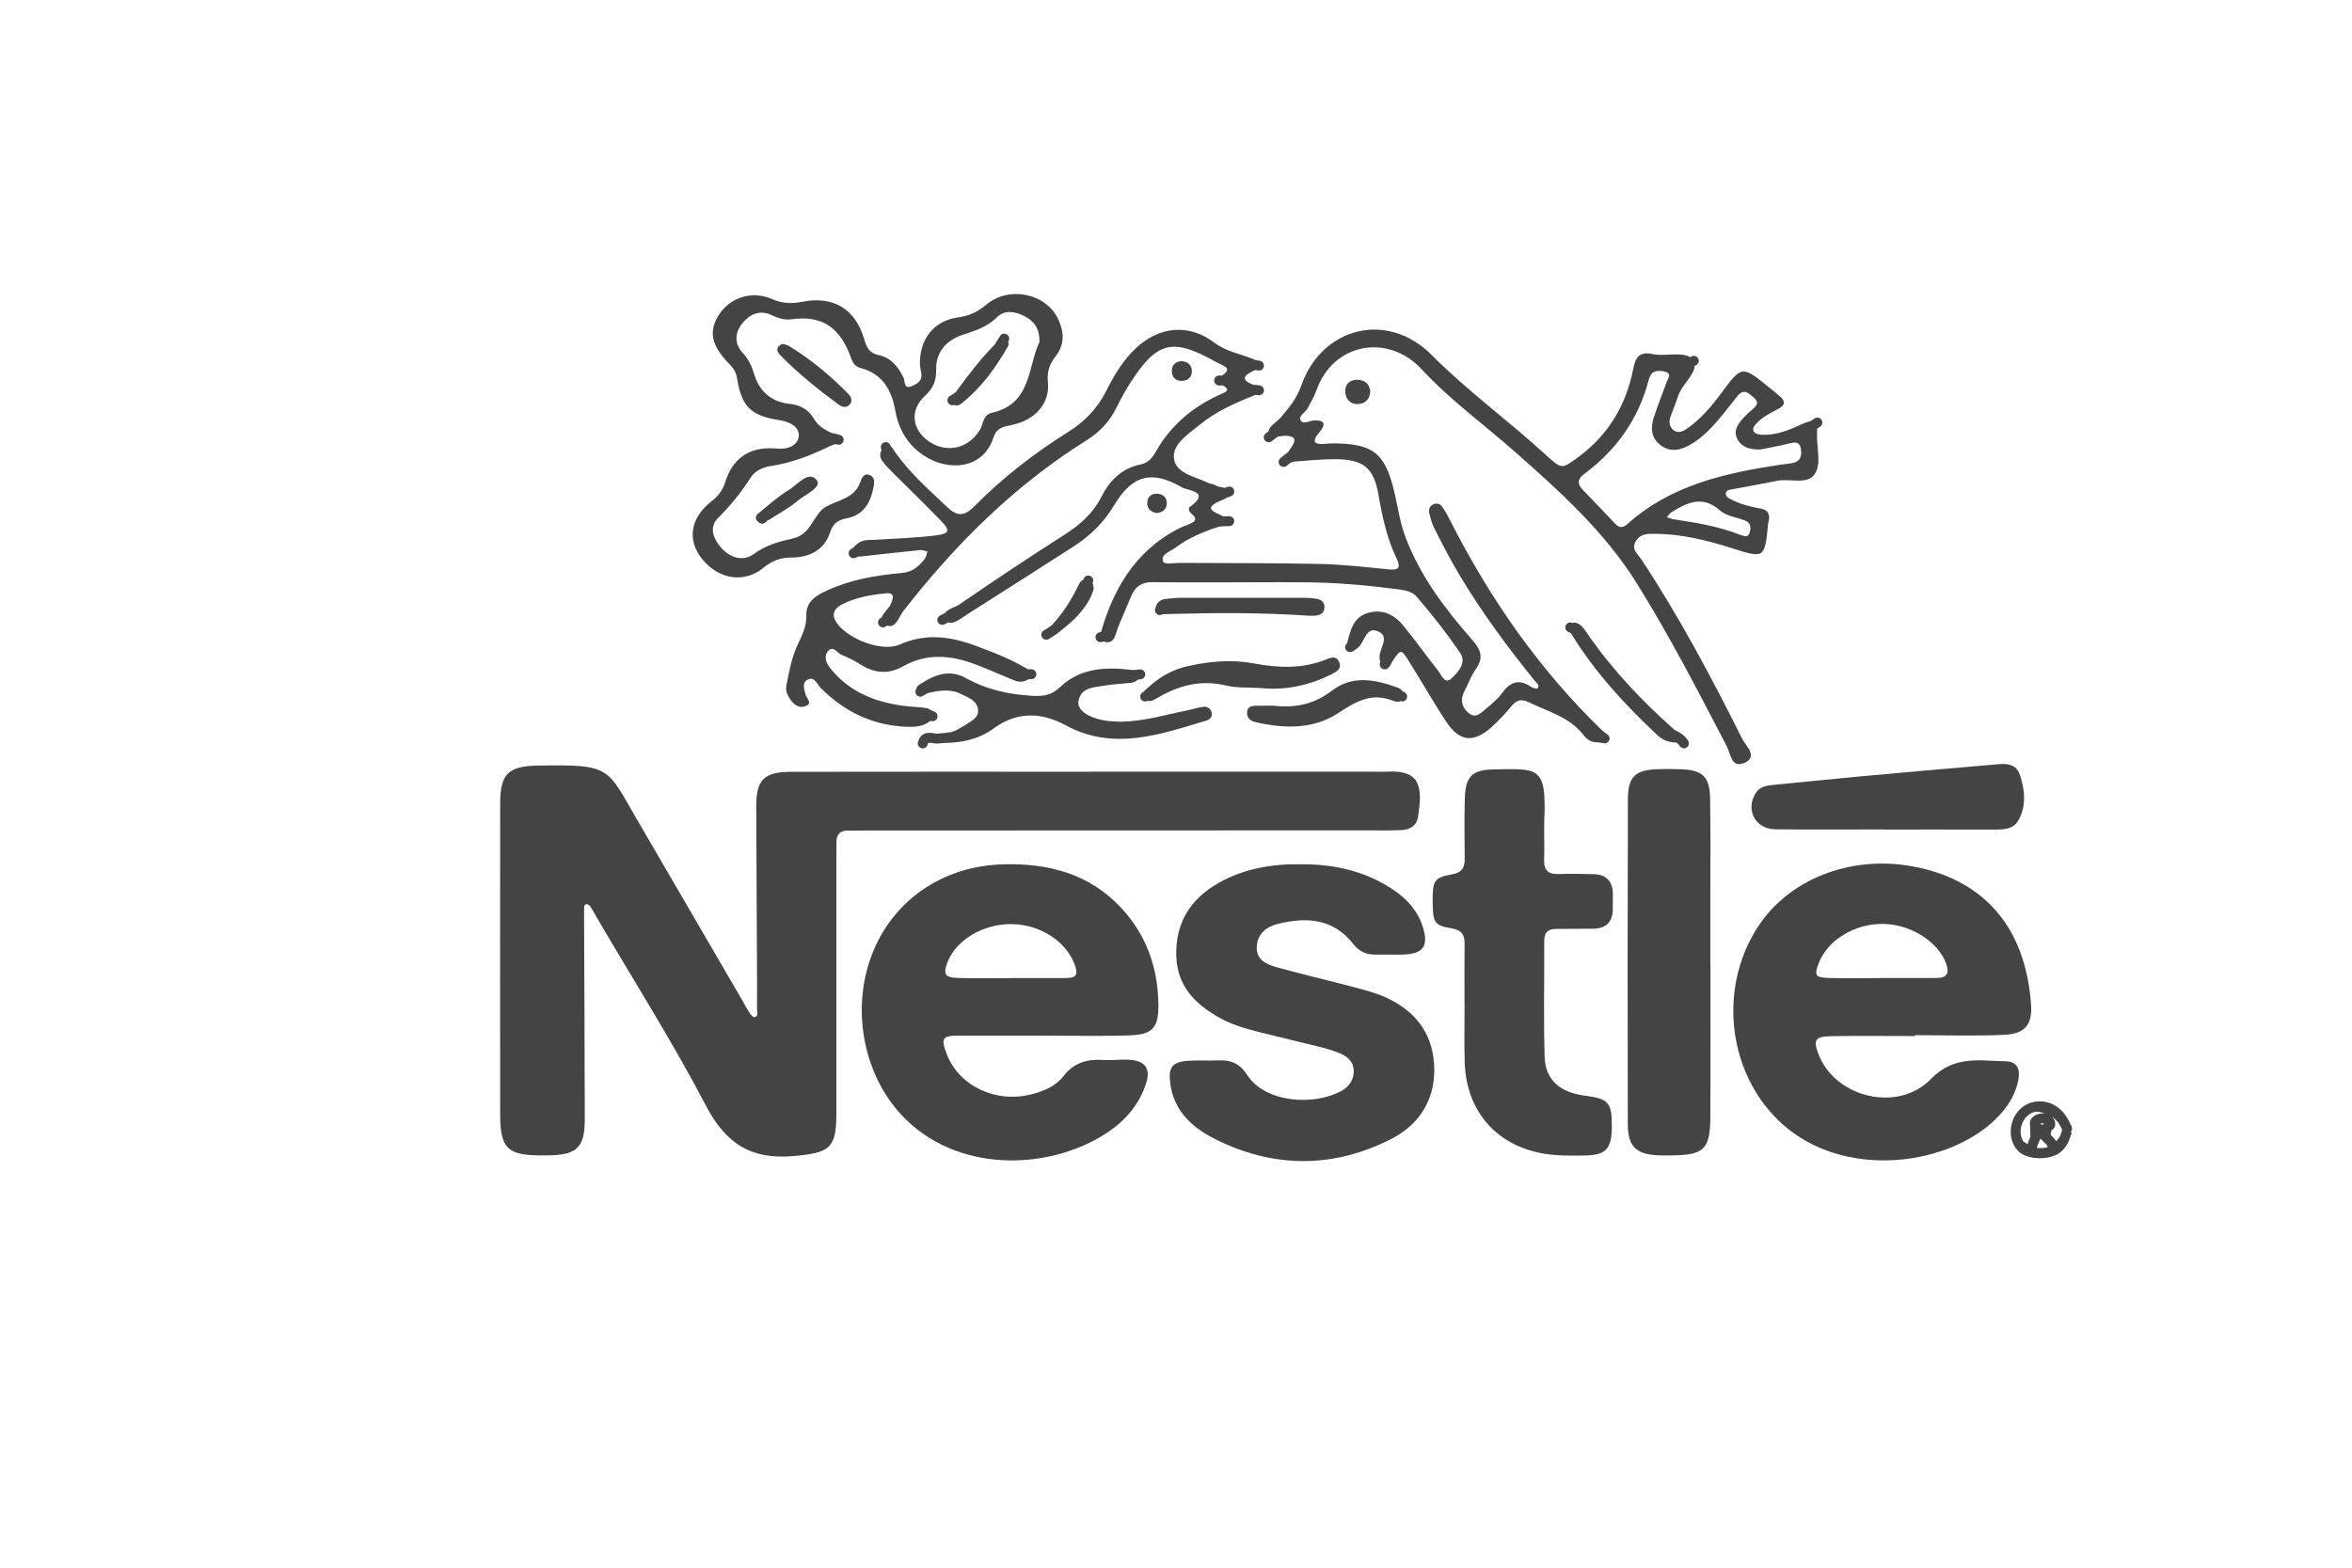
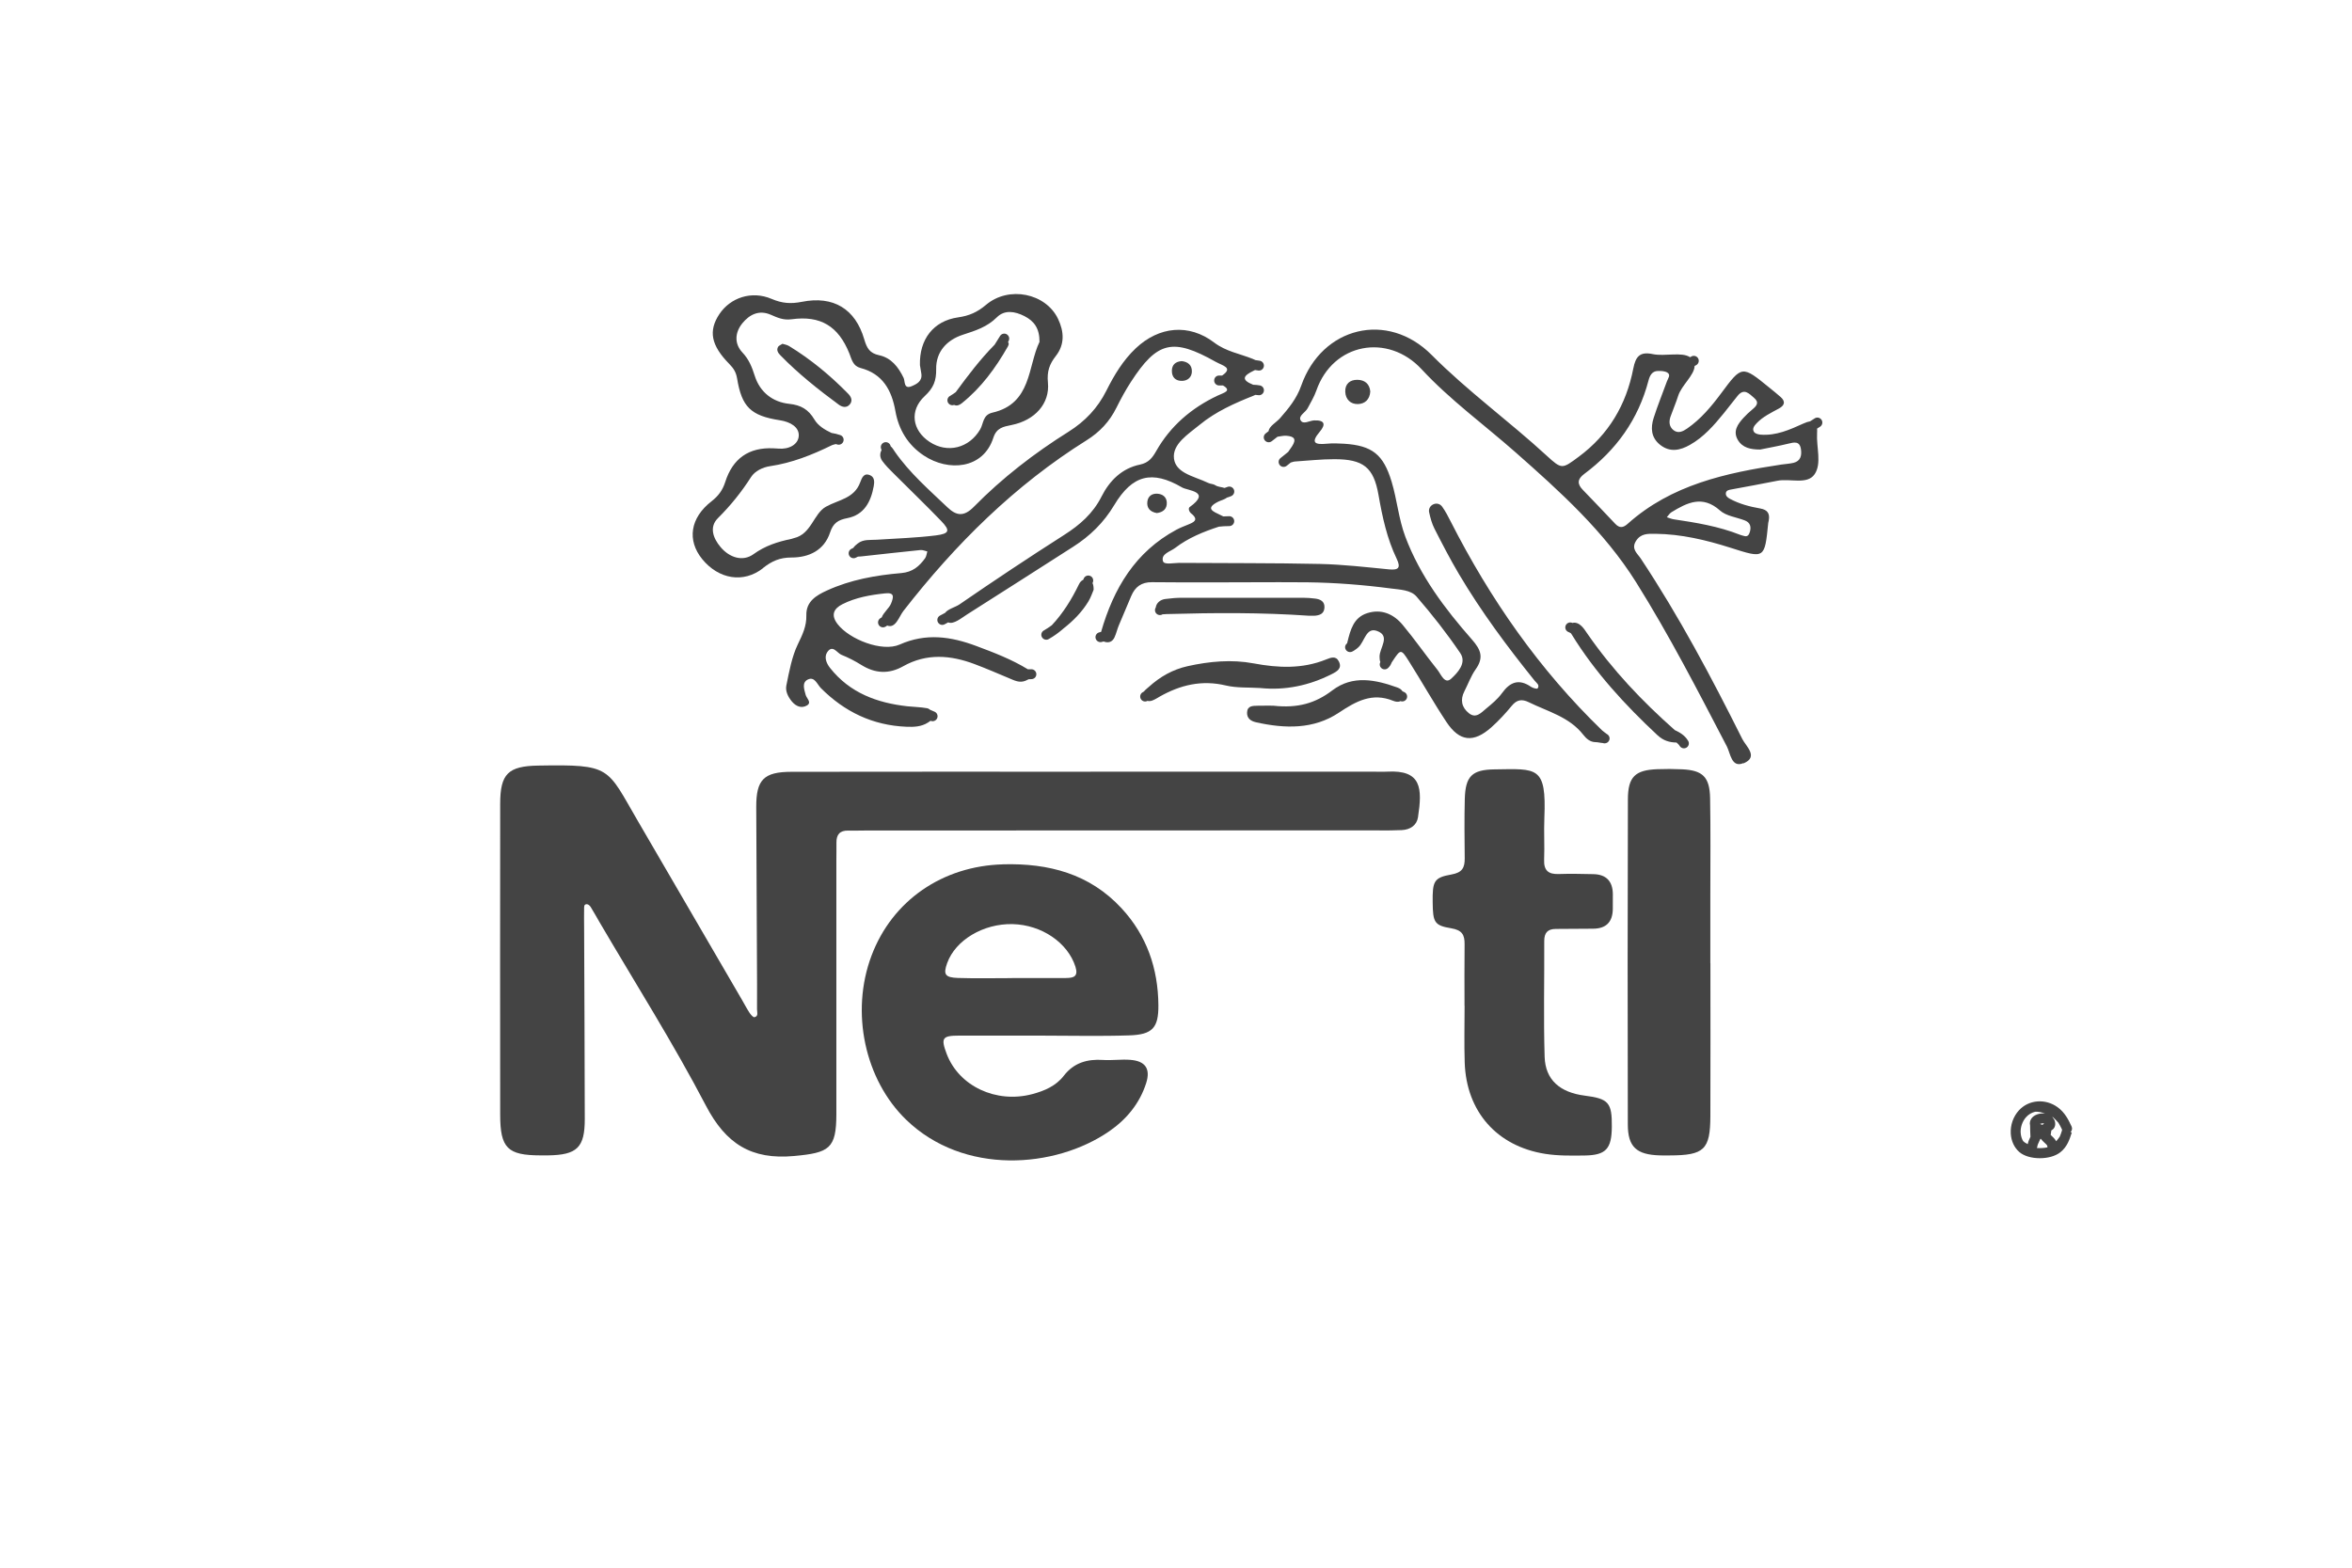
<svg xmlns="http://www.w3.org/2000/svg" id="logos" viewBox="0 0 600 400">
  <defs>
    <style> .cls-1 { fill: #444; } </style>
  </defs>
  <path class="cls-1" d="M351.93,211.89c1.89,0,3.78,0,5.67-.09,2.13-.09,3.82-1.23,4.13-3.25,1.13-7.4.97-12.17-7.9-11.66-1.26.07-2.52,0-3.78,0-23.95,0-47.91,0-71.86,0v.02c-25.43,0-50.85-.03-76.28.02-7.1.01-9.01,2.03-8.99,8.99.04,13.01.12,26.03.18,39.04.02,4.2.05,8.4.02,12.59,0,.71.43,1.77-.66,1.99-.34.07-.96-.67-1.27-1.15-.69-1.05-1.27-2.17-1.9-3.26-8.86-15.23-17.72-30.48-26.6-45.7-7.98-13.67-6.63-14.41-25.36-14.09-7.72.13-9.72,2.1-9.73,9.74-.03,26.45-.03,52.9,0,79.35.01,8.54,1.88,10.36,10.33,10.37.63,0,1.26,0,1.89,0,7.4-.11,9.37-2,9.36-9.3-.02-16.37-.11-32.75-.17-49.12,0-1.47-.04-2.94,0-4.41.02-.53-.13-1.36.81-1.24.33.04.7.43.9.75.77,1.25,1.48,2.54,2.22,3.81,9.12,15.57,18.8,30.85,27.14,46.82,5.08,9.73,11.58,13.86,22.5,12.85,8.97-.83,10.77-1.85,10.78-10.69.02-21.62,0-43.24,0-64.86,0-1.47.04-2.94.02-4.41-.03-2.05.87-3.13,3.01-3.07,1.47.04,2.94-.02,4.41-.02,43.71-.01,87.41-.02,131.12-.04Z" />
  <path class="cls-1" d="M444.78,194.77c3.94-1.63.61-4.37-.31-6.2-7.88-15.77-16.14-31.34-25.91-46.06-.84-1.27-2.49-2.42-1.24-4.44,1.22-1.99,3.07-1.89,4.98-1.87,6.58.07,12.91,1.58,19.12,3.55,8.77,2.79,8.74,2.88,9.66-6.32.02-.21.09-.41.13-.62.33-1.77-.31-2.75-2.17-3.07-2.69-.47-5.33-1.16-7.76-2.48-.6-.32-1.08-.75-1.01-1.43.08-.72.77-.83,1.37-.94,3.92-.74,7.84-1.42,11.75-2.22,3.23-.66,7.63,1.1,9.52-1.67,1.87-2.74.42-6.92.63-10.45.03-.45.03-.84,0-1.19.26-.17.54-.33.8-.51.57-.4.72-1.18.32-1.76-.4-.57-1.18-.72-1.76-.32-.37.26-.76.5-1.14.73-.47.07-1.04.26-1.75.58-3.42,1.55-6.93,3.13-10.86,2.82-.59-.05-1.39-.25-1.68-.67-.55-.79,0-1.56.6-2.19,1.61-1.72,3.72-2.71,5.74-3.81,1.39-.76,1.77-1.73.46-2.91-.94-.84-1.93-1.62-2.91-2.42-6.95-5.67-6.99-5.7-12.27,1.42-2.52,3.39-5.2,6.6-8.7,9.02-1.02.7-2.26,1.37-3.48.41-1.12-.88-1.2-2.16-.76-3.44.62-1.78,1.38-3.5,1.95-5.3.85-2.7,4.12-5.24,4.2-7.64.17-.08.35-.16.52-.28.57-.4.71-1.19.31-1.76-.4-.57-1.19-.71-1.76-.31-.06.05-.15.08-.24.12-2.12-1.43-6.43-.15-9.5-.79-3.27-.69-4.37.57-4.98,3.7-1.78,9.18-6.26,16.82-13.89,22.47-4.26,3.15-4.31,3.31-8.2-.26-9.57-8.8-20.13-16.43-29.35-25.7-11.27-11.33-27.99-7.15-33.25,7.8-1.17,3.34-3.21,5.81-5.42,8.34-.95,1.08-2.81,2.06-2.91,3.3-.24.19-.47.38-.72.56-.57.41-.69,1.2-.28,1.76.41.57,1.2.69,1.76.28.52-.38,1.01-.77,1.51-1.17.74-.1,1.54-.3,2.2-.25,2.15.14,2.66.9,1.49,2.71-.31.48-.65.95-.98,1.42-.33.25-.64.51-.93.75-.33.27-.66.54-1,.8-.56.42-.66,1.21-.24,1.77.42.56,1.21.66,1.77.24.36-.27.71-.56,1.06-.85.36-.09.73-.25,1.08-.27,3.35-.22,6.7-.59,10.06-.59,7.36.01,10.01,2.04,11.25,9.13.98,5.61,2.16,11.11,4.63,16.26,1.13,2.37.45,2.96-2.01,2.72-5.85-.57-11.71-1.25-17.58-1.38-11.97-.26-23.95-.18-35.93-.27-1.44,0-3.8.57-4.1-.45-.54-1.88,1.88-2.42,3.13-3.38,3.32-2.55,7.17-4.11,11.13-5.41.87-.1,1.75-.15,2.66-.15.7,0,1.26-.57,1.26-1.26,0-.7-.57-1.26-1.26-1.26h0c-.52,0-1.03.02-1.53.05-.26-.13-.52-.25-.76-.37-1.85-.89-3.96-1.66-.53-3.39.68-.34,1.65-.56,2.24-1.04.36-.1.71-.23,1.07-.38.65-.27.95-1,.69-1.65-.27-.65-1.01-.95-1.65-.69-.25.1-.49.19-.73.26-.76-.25-1.73-.26-2.37-.7-.49-.34-1.23-.3-1.79-.58-1.84-.9-4.17-1.54-5.98-2.57l-.03-.02s-.03-.02-.05-.03c-1.4-.82-2.45-1.89-2.68-3.54-.51-3.75,3.65-6.29,6.54-8.67,4.09-3.37,8.9-5.5,13.79-7.45.16-.06.28-.13.42-.19.23.02.46.03.7.07.69.13,1.34-.33,1.47-1.01.13-.69-.33-1.34-1.01-1.47-.59-.11-1.15-.16-1.71-.17-3.19-1.27-2.53-2.33.17-3.61.11-.05.2-.1.3-.15.29.05.59.1.88.13.71.08,1.31-.44,1.38-1.13.07-.69-.44-1.31-1.13-1.38-.34-.03-.68-.09-1.02-.15-.23-.11-.49-.23-.77-.34-3.27-1.31-6.76-1.86-9.76-4.14-6.45-4.9-14.06-4.14-20,1.46-3.26,3.08-5.52,6.86-7.5,10.81-2.22,4.44-5.43,7.83-9.66,10.49-8.74,5.48-16.9,11.78-24.14,19.14-2.58,2.62-4.47,2.31-6.76.13-4.71-4.49-9.64-8.76-13.39-14.16-.31-.44-.64-1.06-1.08-1.4,0-.03-.02-.05-.02-.08-.16-.68-.84-1.1-1.52-.94-.68.16-1.1.84-.94,1.52.04.17.1.33.15.5-.48.84-.45,1.85.19,2.74.86,1.18,1.91,2.22,2.95,3.25,4,4.01,8.1,7.94,12.03,12.02,2.41,2.5,2.2,3.28-1.33,3.73-4.99.62-10.04.77-15.07,1.1-1.66.11-3.42-.17-4.84.96-.41.32-.86.69-1.13,1.12-.19.1-.37.17-.56.28-.6.35-.81,1.12-.46,1.73.23.41.66.63,1.09.63.21,0,.43-.05.63-.17.16-.09.33-.16.5-.25.29.01.6-.02.89-.05,5.01-.55,10.01-1.11,15.03-1.62.57-.06,1.18.23,1.76.36-.18.57-.22,1.24-.55,1.71-1.5,2.09-3.2,3.56-6.1,3.81-6.49.55-12.92,1.69-18.92,4.43-2.74,1.25-5.38,2.79-5.29,6.33.07,2.8-.98,4.93-2.19,7.45-1.49,3.09-2.19,6.9-2.91,10.47-.29,1.45.42,2.87,1.39,4.06,1.06,1.28,2.5,1.86,3.89,1.02,1.25-.76-.11-1.79-.35-2.67-.39-1.45-1.03-3.18.57-3.94,1.72-.82,2.37,1.25,3.3,2.19,6.04,6.06,13.23,9.52,21.83,9.87,1.9.08,3.79.01,5.48-1.06.24-.15.48-.3.69-.47.04.01.08.03.11.05.66.22,1.38-.14,1.6-.8.22-.66-.14-1.38-.8-1.6-.16-.05-.32-.13-.48-.21-.17-.08-.35-.16-.54-.23-.24-.2-.5-.36-.8-.41-1.63-.3-3.32-.31-4.98-.49-7.77-.86-14.71-3.41-19.75-9.77-.97-1.22-1.59-2.82-.7-4.09,1.38-1.97,2.47.28,3.61.73,1.75.7,3.44,1.57,5.04,2.57,3.54,2.21,7.04,2.4,10.7.34,5.97-3.36,12.11-2.85,18.25-.53,2.95,1.11,5.84,2.36,8.74,3.58,1.36.57,2.66,1.28,4.21.65.28-.11.55-.24.81-.39.06,0,.12,0,.18,0,.19,0,.38,0,.58-.02.7-.04,1.23-.63,1.19-1.33-.04-.7-.66-1.24-1.33-1.19-.29.01-.56,0-.84,0-4.13-2.53-8.63-4.25-13.15-5.94-6.5-2.43-12.83-3.35-19.56-.36-4.42,1.96-12.82-1.3-15.85-5.26-1.73-2.27-.98-3.91,1.26-5.04,3.42-1.73,7.16-2.37,10.92-2.77,2.35-.25,2.2.85,1.48,2.63-.46,1.14-1.99,2.35-2.36,3.49-.11.07-.2.14-.32.2-.6.35-.81,1.12-.46,1.73.23.4.66.63,1.09.63.21,0,.43-.05.63-.17.16-.09.3-.2.45-.29,2.15.84,3.02-2.31,4.14-3.74,13.26-17.03,28.37-32.05,46.76-43.56,3.29-2.06,5.82-4.75,7.55-8.24,1.12-2.25,2.32-4.48,3.69-6.59,6.75-10.43,10.72-11.32,21.63-5.18,1.83,1.03,4.59,1.49,1.66,3.52-.22,0-.46,0-.72,0-.74-.04-1.28.53-1.3,1.23-.02.7.53,1.28,1.23,1.3.15,0,.33,0,.53,0,.15,0,.31,0,.48-.01,2.37,1.4.24,1.84-1.42,2.62-6.61,3.14-11.98,7.71-15.62,14.14-.96,1.68-1.93,2.98-4.11,3.43-4.64.95-7.8,4.12-9.84,8.18-2.18,4.31-5.51,7.21-9.5,9.76-9.03,5.76-17.94,11.69-26.76,17.76-.98.67-2.94,1.16-3.64,2.14-.45.22-.9.46-1.35.72-.6.35-.8,1.13-.45,1.73.24.4.66.62,1.09.62.22,0,.44-.06.64-.18.28-.17.58-.32.87-.47,1.35.61,3.36-1.1,4.78-2,9.05-5.72,18.05-11.52,27.08-17.28,4.31-2.75,7.81-6.16,10.49-10.64,4.64-7.73,9.64-8.98,17.32-4.5,1.45.85,7.54.97,1.93,5-.43.31-.17,1.18.37,1.62,2.1,1.69.64,2.28-.87,2.89-.97.39-1.96.78-2.88,1.27-10.52,5.66-16.04,15.01-19.22,26.07-.2.05-.4.09-.57.15-.66.22-1.02.94-.8,1.6.18.53.67.87,1.2.87.13,0,.27-.02.4-.07.13-.04.29-.07.45-.11.07.03.13.06.21.09,1.19.37,2.07-.11,2.55-1.18.43-.95.66-1.98,1.05-2.94,1.04-2.52,2.13-5.02,3.18-7.53.99-2.36,2.61-3.59,5.31-3.56,8.4.08,16.79.03,25.19.03,0,0,0,0,0-.01,4.82,0,9.65-.05,14.47.01,7.15.09,14.26.65,21.35,1.58,2.3.3,5.01.36,6.48,2.06,3.98,4.59,7.75,9.4,11.16,14.43,1.71,2.53-.73,5.05-2.32,6.52-1.67,1.55-2.6-1.14-3.52-2.28-3.02-3.77-5.77-7.75-8.86-11.45-2.29-2.75-5.39-4.14-9.01-3-3.52,1.1-4.31,4.28-5.08,7.38-.02.1-.05.2-.07.3-.47.35-.67.98-.4,1.54.3.63,1.05.9,1.68.6.24-.11.46-.24.65-.38.33-.19.64-.46.92-.71,1.61-1.44,1.96-5.18,4.74-4.19,3.59,1.27.67,4.3.68,6.56,0,.5.04.99.2,1.39-.25.46-.21,1.03.16,1.44.25.28.6.42.94.42.3,0,.6-.11.84-.32.48-.43.76-.92.93-1.4.09-.13.18-.26.26-.4,2.05-3.08,2.15-3.12,4.14.02,3.25,5.14,6.23,10.46,9.59,15.53,3.34,5.04,6.93,5.39,11.47,1.35,1.87-1.67,3.6-3.54,5.19-5.48,1.3-1.59,2.6-1.77,4.36-.91,4.85,2.39,10.31,3.72,13.88,8.29.76.98,1.75,1.88,3.14,1.89.58,0,1.25.2,1.85.23,0,0,.01,0,.02,0,.15.06.3.08.45.08.51,0,.99-.31,1.18-.81.23-.61-.05-1.28-.63-1.57-.39-.33-.88-.62-1.21-.94-16.02-15.49-28.54-33.5-38.61-53.28-.66-1.3-1.33-2.61-2.18-3.79-.48-.66-1.35-1.01-2.25-.6-.87.4-1.25,1.23-1.07,2.05.31,1.42.7,2.87,1.35,4.15,2,3.92,4.02,7.84,6.27,11.63,5.68,9.59,12.32,18.51,19.3,27.18.45.56,1.38,1.1.74,1.97-.13.18-1.19-.09-1.65-.4-3.08-2.13-5.35-1.28-7.43,1.6-1.09,1.51-2.59,2.75-4.05,3.95-1.23,1.01-2.57,2.62-4.38,1.18-1.84-1.46-2.29-3.42-1.16-5.61.96-1.86,1.67-3.9,2.87-5.59,2.09-2.95,1.41-4.93-.92-7.58-6.94-7.89-13.26-16.27-17.02-26.27-1.71-4.55-2.1-9.41-3.49-14.02-2.1-6.96-4.93-9.24-12.15-9.7-1.46-.09-2.95-.14-4.41,0-2.98.29-4.19-.21-1.77-3.07,1.56-1.84,1.3-2.99-1.44-2.88-1.19.05-2.82,1.18-3.46-.05-.6-1.15,1.24-1.97,1.81-3.06.77-1.48,1.66-2.92,2.21-4.49,4.24-12.21,18.28-14.69,26.83-5.48,7.31,7.88,16.02,14.19,24.04,21.27,11.33,10,22.55,20.1,30.72,33.13,8.48,13.54,15.76,27.71,23.13,41.85.91,1.74,1.17,5.54,4.18,4.29ZM425.27,97.22c-1.13,3.14-2.41,6.24-3.42,9.42-.8,2.52-.68,5,1.64,6.85,2.53,2.01,5.13,1.43,7.63.01,3.53-1.99,6.14-5.01,8.66-8.1,1.19-1.46,2.31-2.97,3.51-4.43,1.65-2.01,2.91-.53,4.17.54,1.42,1.2.63,2.08-.43,2.96-.8.67-1.58,1.38-2.28,2.16-1.46,1.61-2.73,3.38-1.43,5.61,1.19,2.02,3.26,2.46,5.71,2.46,2.22-.46,4.7-.89,7.13-1.49,1.56-.39,2.96-.73,3.27,1.44.22,1.56-.08,2.99-1.89,3.44-1.01.25-2.07.28-3.1.44-14.19,2.14-28.05,5.14-39.21,15.12-1.17,1.05-2.1,1.14-3.18,0-2.74-2.89-5.46-5.78-8.24-8.63-1.51-1.54-1.44-2.77.33-4.09,8.16-6.07,13.79-13.9,16.39-23.82.33-1.25.89-2.43,2.42-2.46.81-.02,1.75.02,2.4.42.94.58.17,1.46-.08,2.16ZM446.37,135.77c-.17.55-.46,1.21-1.31,1.02-.4-.11-.8-.19-1.18-.34-5.45-2.16-11.17-3.09-16.92-3.95-.6-.09-1.17-.35-1.75-.53.4-.44.72-1,1.2-1.29,4.02-2.45,7.91-4.4,12.36-.43,1.58,1.41,4.16,1.71,6.29,2.52,1.46.55,1.72,1.67,1.32,3Z" />
  <path class="cls-1" d="M255.89,220.54c-15.48.41-28.26,9.25-33.55,23.26-5.48,14.51-1.68,31.73,8.81,41.89,14.7,14.25,38.04,12.47,51.83,2.95,4.4-3.04,7.76-7.1,9.41-12.28,1.17-3.68-.22-5.66-4.09-5.94-2.29-.17-4.62.18-6.92.03-4.03-.26-7.43.7-10,4.03-2.01,2.61-4.94,3.86-8.02,4.68-9.25,2.46-18.74-2.03-21.86-10.26-1.53-4.04-1.12-4.66,3.13-4.66,6.93,0,13.86,0,20.78,0,7.56,0,15.12.19,22.67-.06,5.93-.19,7.48-1.93,7.43-7.72-.08-9.35-2.96-17.74-9.38-24.69-8.16-8.84-18.64-11.55-30.25-11.24ZM271.93,249.55c-4.59,0-9.18,0-13.77,0v.02c-4.59,0-9.18.11-13.77-.04-3.33-.11-3.8-.91-2.77-3.78,2.1-5.87,9.22-10.12,16.67-9.96,7.46.17,14.1,4.75,16.05,10.85.8,2.52-.44,2.9-2.41,2.9Z" />
-   <path class="cls-1" d="M511.74,270.79c-6.7-.11-13.2-1.62-19.16,4.52-8.36,8.62-24.14,4.79-28.52-5.95-1.62-3.98-1.14-4.91,3.1-4.98,7.13-.12,14.27-.03,21.41-.03,0-.07,0-.14,0-.22,7.55,0,15.12.25,22.65-.09,5.31-.24,7.26-2.58,6.91-7.65-1.41-20.59-12.86-32.28-30.51-35.38-15.8-2.78-31.35,3.37-39.24,15.57-10.39,16.06-7.42,38.16,6.54,50.44,15.33,13.49,40.24,10.67,52.91-.31,3.36-2.91,6.05-6.44,7.01-10.94.55-2.59.03-4.91-3.09-4.96ZM463.92,245.84c2.26-5.98,9.24-10.23,16.59-10.1,6.98.12,14.02,4.63,15.97,10.18.81,2.3.28,3.62-2.4,3.61-4.8-.02-9.6,0-14.39,0v.03c-4.38,0-8.77.11-13.14-.03-3.49-.11-3.77-.65-2.62-3.68Z" />
-   <path class="cls-1" d="M352.96,254.25c-2.49-1.07-5.16-1.73-7.79-2.43-6.49-1.71-13.03-3.24-19.5-5.03-2.67-.74-5.35-1.95-5.05-5.46.27-3.12,2.4-4.84,5.24-5.56,7.37-1.88,14.26-1.44,19.36,5.1,1.62,2.08,3.53,2.76,5.98,2.7,2.31-.06,4.62.08,6.93-.02,4.91-.2,6.32-2.14,4.89-6.86-1.55-5.14-5.3-8.48-9.78-11.03-6.54-3.74-13.69-5.17-21.16-5.13-7.48-.16-14.71,1.06-21.25,4.78-7.1,4.04-10.98,10.06-10.76,18.54.2,7.7,4.69,12.21,10.83,15.73,3.13,1.79,6.55,2.8,10.01,3.68,5.29,1.34,10.61,2.57,15.9,3.89,1.62.41,3.24.89,4.78,1.51,2.04.82,3.71,2.13,3.75,4.56.04,2.3-1.18,4.05-3.12,5.12-6.94,3.85-19.46,3.1-24.05-4.05-1.85-2.89-4.13-3.89-7.33-3.73-2.51.12-5.05-.06-7.56.09-4.33.26-5.36,1.67-4.7,6.11.99,6.71,5.54,10.89,11.03,13.69,15,7.65,30.39,7.78,45.37.12,7.42-3.8,11.43-10.55,10.85-19.16-.55-8.35-5.34-13.92-12.87-17.16Z" />
  <path class="cls-1" d="M406.45,223.04c-2.94-.06-5.88-.13-8.81-.03-2.64.1-3.84-.9-3.73-3.65.14-3.56-.09-7.13.06-10.69.54-13.25-1.8-12.51-12.74-12.36-5.74.08-7.41,1.76-7.56,7.58-.13,5.03-.07,10.06-.02,15.09.02,2.4-.6,3.66-3.39,4.15-4.5.79-4.85,1.73-4.78,7.14.06,5,.38,5.87,4.7,6.58,2.77.46,3.47,1.63,3.44,4.08-.07,5.24-.02,10.48-.02,15.72h.02c0,4.82-.13,9.65.03,14.46.41,12.48,8.17,21.35,20.53,23.3,3.29.52,6.7.46,10.04.42,5.47-.07,6.91-1.69,6.96-7.31.06-6.19-.81-7.19-6.93-7.97-6.3-.81-10.03-4.02-10.21-9.9-.3-9.84-.05-19.7-.1-29.55,0-2.11.87-3.08,2.97-3.08,3.15,0,6.29-.06,9.44-.06,3.36,0,5.03-1.69,5.08-5.01.02-1.26.02-2.52.01-3.77-.02-3.29-1.65-5.08-4.99-5.14Z" />
  <path class="cls-1" d="M436.31,245.78c0-5.87,0-11.73,0-17.6,0-8.17.09-16.34-.06-24.51-.1-5.44-1.89-7.13-7.15-7.38-2.09-.1-4.2-.11-6.29-.03-5.66.21-7.52,1.92-7.53,7.7-.08,27.65-.09,55.31-.02,82.96.01,5.75,2.24,7.7,8.14,7.88.84.03,1.68.02,2.52.01,8.83-.02,10.37-1.46,10.4-10.07.05-12.99.01-25.98.01-38.97h-.01Z" />
  <path class="cls-1" d="M194.63,144.95c2.26-1.79,4.31-2.7,7.28-2.7,4.43.01,8.34-1.8,9.85-6.4.78-2.37,2.03-3.19,4.37-3.64,4.3-.83,6.03-4.16,6.76-8.14.2-1.07.23-2.26-.84-2.77-1.64-.78-2.17.58-2.61,1.77-1.52,4.14-5.51,4.43-8.74,6.22-3.16,1.76-3.71,7.01-8.19,8.02-.2.05-.4.15-.6.19-3.47.71-6.69,1.73-9.69,3.9-2.73,1.98-6.12.9-8.4-1.81-1.94-2.3-2.93-5.14-.67-7.39,3.23-3.21,6-6.65,8.44-10.47.99-1.55,2.99-2.51,4.83-2.78,5.61-.83,10.76-2.88,15.79-5.35.31-.15.69-.2,1.03-.29.1.03.19.05.29.09.66.23,1.38-.11,1.61-.77.23-.66-.11-1.38-.77-1.61-.78-.27-1.52-.44-2.25-.55-1.73-.82-3.41-1.82-4.37-3.44-1.52-2.55-3.39-3.67-6.43-3.99-4.21-.45-7.45-2.97-8.78-7.14-.71-2.23-1.47-4.18-3.14-5.95-2.13-2.27-1.93-5.12-.02-7.47,1.81-2.22,4.24-3.48,7.25-2.17,1.7.73,3.17,1.44,5.31,1.15,7.41-1.02,11.95,1.8,14.73,8.72.63,1.58.89,3.2,2.87,3.72,5.64,1.48,7.93,5.65,8.88,11,.84,4.74,3.2,8.65,7.26,11.34,6.26,4.16,15.13,3.48,17.72-4.53.82-2.53,2.48-2.83,4.67-3.27,5.91-1.19,9.79-5.45,9.26-10.84-.28-2.83.4-4.71,2.01-6.76,2.32-2.96,2.12-6.24.56-9.5-3.12-6.51-12.53-8.49-18.37-3.55-2.2,1.86-4.28,2.79-7.12,3.19-6.29.89-9.91,5.62-9.73,12.17.09.54.24,1.37.36,2.2.28,1.9-1.16,2.64-2.47,3.19-2.07.86-1.65-1.28-2.06-2.13-1.34-2.78-3.16-5.11-6.24-5.77-2.43-.52-3.13-1.8-3.8-4.07-2.27-7.77-7.88-11.16-15.9-9.56-2.82.56-5.05.4-7.72-.74-5.11-2.19-10.55-.32-13.35,3.9-2.81,4.25-2.15,7.93,2.58,12.73,1.1,1.11,1.7,2.12,1.96,3.68,1.19,7.2,3.43,9.5,10.91,10.65,2.68.41,4.91,1.74,4.82,3.93-.09,2.29-2.57,3.55-5.2,3.3-.42-.04-.84-.05-1.26-.07-6.32-.3-10.41,2.64-12.3,8.6-.66,2.06-1.72,3.54-3.5,4.92-5.48,4.26-6.26,9.96-2.39,14.73,4.18,5.15,10.54,6.27,15.56,2.31ZM265.17,87.25c-3.01,6.22-1.96,15.75-12.01,18.04-2.48.57-2.23,2.75-3.11,4.26-2.81,4.81-8.36,6.2-12.92,3.19-4.43-2.93-5.21-7.99-1.22-11.69,2.22-2.06,2.96-3.91,2.91-6.87-.08-4.46,2.75-7.46,6.83-8.78,3.18-1.03,6.16-1.96,8.65-4.44,1.98-1.97,4.6-1.54,7.04-.3,2.45,1.25,3.87,3.12,3.84,6.59Z" />
-   <path class="cls-1" d="M447.8,202.48c-2.55,4.25.03,9.06,5.06,9.12,9.21.11,18.43.03,27.65.03v.03c9.22,0,18.43-.02,27.65.01,2.56,0,5.33.13,6.75-2.37,2.09-3.66,1.61-7.79.4-11.52-1.17-3.63-4.71-2.85-7.58-2.61-11.47.96-22.94,1.99-34.4,3.04-6.88.63-13.74,1.38-20.62,2.02-1.93.18-3.79.38-4.9,2.24Z" />
-   <path class="cls-1" d="M245.9,185.17c-1,.71-2.04,1.23-3.12,1.6-1.16.2-2.39.33-3.69.42-.21.01-.53-.04-.84-.09-.99-.17-3.33-.56-4.08,2.27-.18.67.22,1.37.9,1.55.11.03.22.04.33.04.56,0,1.07-.37,1.22-.94.07-.27.12-.41.23-.48.13,0,.26,0,.39,0,.12,0,.25,0,.37.01.07.01.14.02.23.04.43.07.92.16,1.43.12.51-.03,1.03-.08,1.54-.13,4.46-.09,8.76-.85,12.65-3.7,5.88-4.31,12.07-4.25,18.35-.84,12.22,6.63,24.08,2.38,35.95-1.19.87-.26,1.51-.95,1.37-1.83-.18-1.16-1.09-1.84-2.26-1.67-1.45.21-2.85.69-4.29.97-5.34,1.05-10.57,2.73-16.77,2.83-.99-.08-2.7-.05-4.33-.36-4.18-.81-6.8-2.81-6.36-4.95.7-3.48,3.83-3.42,6.44-3.87,2.26-.4,4.57-.48,6.86-.74.73-.08,1.43-.36,1.88-.84.26-.03.51-.05.77-.08.69-.1,1.17-.73,1.08-1.42-.1-.69-.74-1.17-1.42-1.08-.57.08-1.15.11-1.72.15-.1,0-.2-.02-.3-.03-6.63-.79-13.12-.55-18.28,4.39-2.03,1.94-3.97,2.36-6.72,2.23-6.18-.3-11.94-1.55-17.38-4.58-3.95-2.2-7.74-.92-11.25,1.39-.52.34-1.26.66-1.29,1.36-.31.41-.36.98-.06,1.44.38.59,1.16.76,1.75.38.4-.26.8-.49,1.2-.7,2.86-.66,5.76-1.15,8.52.24,1.81.91,4.19,1.75,4.32,4.13.12,2.13-2.08,2.91-3.59,3.98Z" />
  <path class="cls-1" d="M291.86,176.4c-.14.09-.27.17-.41.26-.59.37-.76,1.15-.39,1.74.24.38.65.59,1.07.59.2,0,.41-.06.6-.16.82.25,1.75-.29,2.57-.77.18-.11.36-.21.54-.32,5.27-2.98,10.75-4.3,16.86-2.84,2.81.67,5.82.46,8.75.65,6.43.66,12.49-.63,18.23-3.52,1.35-.68,2.79-1.46,1.85-3.29-.75-1.48-2.06-.95-3.27-.46-6.05,2.43-12.16,2.16-18.49.98-5.57-1.04-11.25-.52-16.82.72-3.78.84-7.01,2.69-9.84,5.25-.39.35-.9.73-1.25,1.16Z" />
  <path class="cls-1" d="M324.86,180.06c-.66,0-2.33-.03-4,.01-1.23.03-2.66-.04-2.73,1.72-.06,1.48.93,2.19,2.28,2.5,7.34,1.64,14.68,1.86,21.14-2.45,4.4-2.93,8.51-5.21,13.87-3.02.6.24,1.3.36,1.84.07.61.23,1.29-.03,1.58-.62.3-.63.03-1.38-.6-1.68-.16-.07-.31-.14-.46-.21-.26-.42-.69-.73-1.2-.92-5.66-2.06-11.49-3.28-16.7.69-4.27,3.26-8.79,4.6-15.02,3.91Z" />
  <path class="cls-1" d="M422.9,187.65c1.4,1.31,2.99,1.79,4.78,1.81.31.25.6.52.81.87.24.39.66.61,1.08.61.22,0,.45-.06.65-.18.6-.36.79-1.14.43-1.73-.87-1.45-2.17-2.17-3.4-2.74-8.33-7.35-15.92-15.37-22.25-24.52-.48-.69-.93-1.42-1.52-2-.65-.64-1.52-1.07-2.34-.82-.05-.02-.1-.05-.15-.06-.66-.23-1.38.12-1.61.78-.23.66.12,1.38.78,1.61.22.08.4.2.59.31.06.09.12.18.18.27,5.99,9.74,13.66,18.05,21.98,25.81Z" />
  <path class="cls-1" d="M201.24,88.27c-.5-.31-1.14-.39-1.63-.55-.46.31-.92.46-1.11.77-.52.89.04,1.62.62,2.21,4.54,4.66,9.62,8.69,14.84,12.54.91.67,2.02.9,2.82-.05.78-.93.41-1.9-.43-2.75-4.56-4.65-9.54-8.78-15.11-12.18Z" />
-   <path class="cls-1" d="M201.19,125.04c-2.82,1.69-5.27,3.98-7.86,6.05-.5.4-.68,1.06-.34,1.64.09.15.24.27.43.4.02.03.03.07.06.1.17.18.38.28.61.33.01,0,.03.02.04.03,0,0,.02,0,.03-.01.08.02.16.05.24.05.31,0,.62-.11.87-.34.16-.15.33-.3.5-.45.14-.07.28-.13.42-.21,2.45-1.56,5.02-2.97,7.23-4.81,1.95-1.62,6.37-3.52,4.92-5.32-2.09-2.6-4.89,1.2-7.14,2.55Z" />
  <path class="cls-1" d="M343.18,99.99c.09,1.94,1.37,3.15,3.21,3.11,1.79-.04,3.05-1.17,3.17-3.22-.18-1.96-1.45-2.95-3.29-2.97-1.9-.02-3.18,1.04-3.09,3.07Z" />
  <path class="cls-1" d="M304.05,94.86c.07-1.73-1.07-2.56-2.59-2.72-1.6.12-2.46.94-2.51,2.36-.06,1.74.93,2.74,2.66,2.68,1.38-.05,2.38-.93,2.44-2.32Z" />
  <path class="cls-1" d="M297.65,128.18c-.08-1.38-1.07-2.13-2.42-2.21-1.39-.08-2.38.66-2.54,2.03-.19,1.65.73,2.62,2.42,2.91,1.58-.2,2.63-1.05,2.54-2.73Z" />
  <path class="cls-1" d="M295.91,156.94c.24,0,.47-.07.68-.2.34-.02.7-.06,1.03-.06,12.13-.34,24.26-.42,36.37.43.42,0,.84.02,1.25,0,1.35-.08,2.53-.45,2.63-2.05.1-1.59-1-2.16-2.36-2.33-1.04-.13-2.09-.21-3.13-.21-10.25-.01-20.5-.02-30.76,0-1.46,0-2.93.12-4.38.32-1.27.17-2.25,1.02-2.4,2.16-.01.02-.02.03-.03.05-.35.6-.14,1.38.46,1.72.2.11.42.17.63.17Z" />
  <path class="cls-1" d="M528.46,287.41c-.81-1.76-1.75-3.59-3.56-4.9-3.13-2.27-7.37-1.93-9.87.8-1.44,1.57-2.2,3.73-2.08,5.91.11,1.91.88,3.59,2.18,4.72,1.21,1.05,3.2,1.58,5.22,1.58s3.95-.5,5.24-1.51c1.78-1.4,2.38-3.32,2.93-5.05l-.32-.1c.37-.36.5-.93.27-1.43ZM515.47,289.07c-.08-1.48.45-3,1.42-4.06.64-.7,1.44-1.14,2.31-1.35.71-.03,1.54.12,2.5.45-1.51-.14-2.89.38-3.52,1.34-.34.52-.44,1.12-.3,1.71-.03.78.07,1.75.09,2.9-.02.04-.03.07-.05.11-.25.51-.52,1.1-.64,1.76-.49-.21-.87-.47-1.17-.77-.36-.59-.58-1.3-.63-2.1ZM520.43,286.77c.19-.09.55-.18,1.03-.14-.15.11-.28.26-.42.39-.21-.07-.41-.14-.61-.23,0,0,0,0,0-.01ZM519.73,292.5c.04-.37.24-.76.46-1.23.1-.22.21-.45.32-.7.04,0,.07,0,.11,0,.29.39.64.72.95,1.01.23.21.59.54.69.72,0,.15.02.3.07.44-.85.2-1.81.25-2.73.18.07-.13.11-.27.13-.42ZM524.53,291.19c-.31-.6-.82-1.08-1.25-1.47-.05-.04-.1-.09-.15-.14.04-.38.1-.77.17-1.15.06-.04.12-.08.19-.12.65-.39.94-1.21.74-2.1-.1-.44-.33-.81-.61-1.13,0-.05-.01-.09-.02-.14.62.58,1.13,1.09,1.51,1.54.33.53.62,1.1.9,1.69.01.07.02.15.02.23-.18.57-.36,1.1-.57,1.6-.24.36-.55.76-.93,1.2Z" />
  <path class="cls-1" d="M256.87,85.32c-.59-.37-1.37-.2-1.74.39-.47.74-.94,1.49-1.4,2.24-3.68,3.73-6.83,7.89-9.92,12.11-.48.35-.97.69-1.5.99-.6.35-.8,1.13-.45,1.73.24.4.66.62,1.09.62.15,0,.29-.04.43-.09.68.33,1.36.08,1.96-.41,4.99-3.99,8.67-9.05,11.8-14.55.1-.18.13-.4.19-.59-.06-.18-.11-.38-.16-.56.03-.04.05-.09.08-.13.38-.59.2-1.37-.39-1.74Z" />
  <path class="cls-1" d="M278.04,146.92c-.66-.23-1.38.12-1.61.78-.03.08-.06.15-.09.23-.47.21-.84.62-1.08,1.12-1.85,3.82-4.04,7.38-6.94,10.48-.65.48-1.32.93-2.04,1.34-.61.34-.82,1.12-.47,1.72.23.41.66.64,1.1.64.21,0,.43-.05.62-.17,1.36-.77,2.61-1.68,3.77-2.7,2.49-1.96,4.72-4.19,6.38-6.95.63-1.05,1.01-2.25,1.31-2.94,0-.73-.08-1.27-.28-1.68.03-.09.07-.18.1-.27.23-.66-.12-1.38-.78-1.61Z" />
</svg>